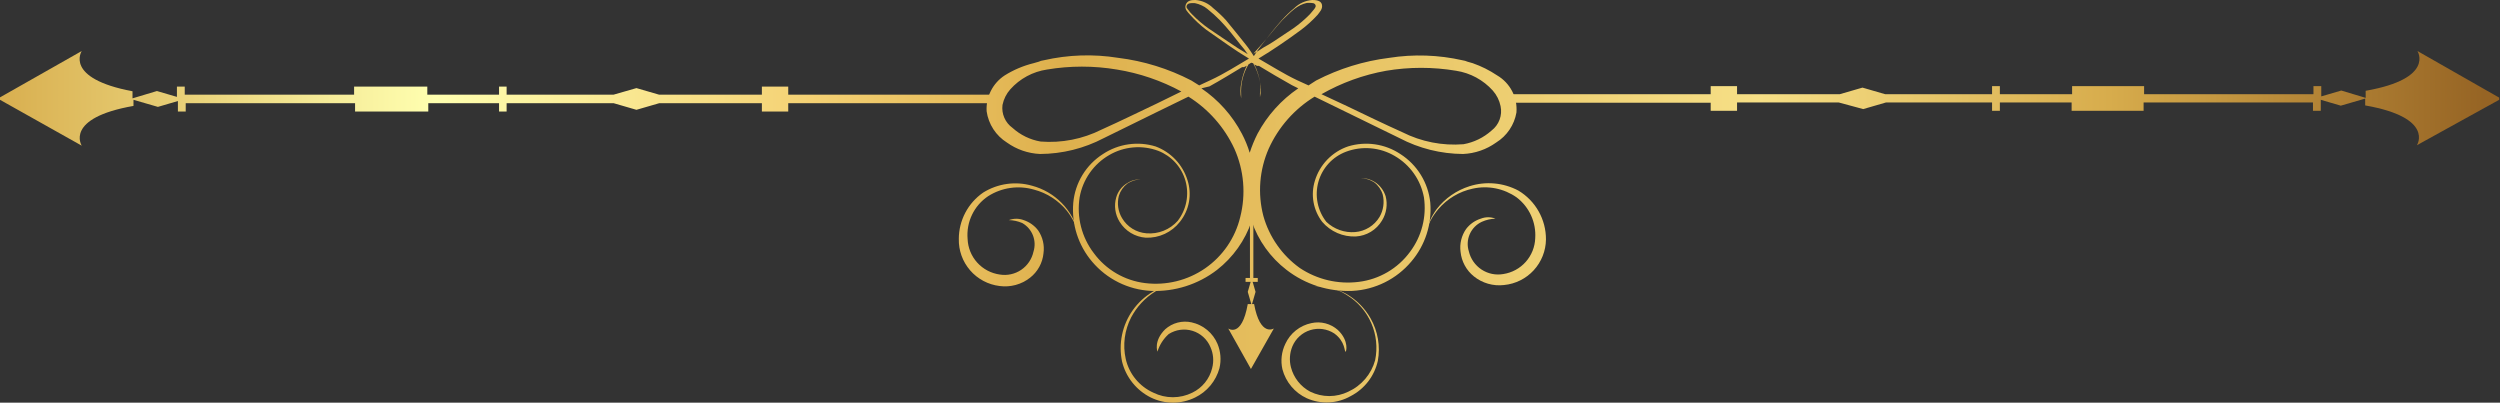
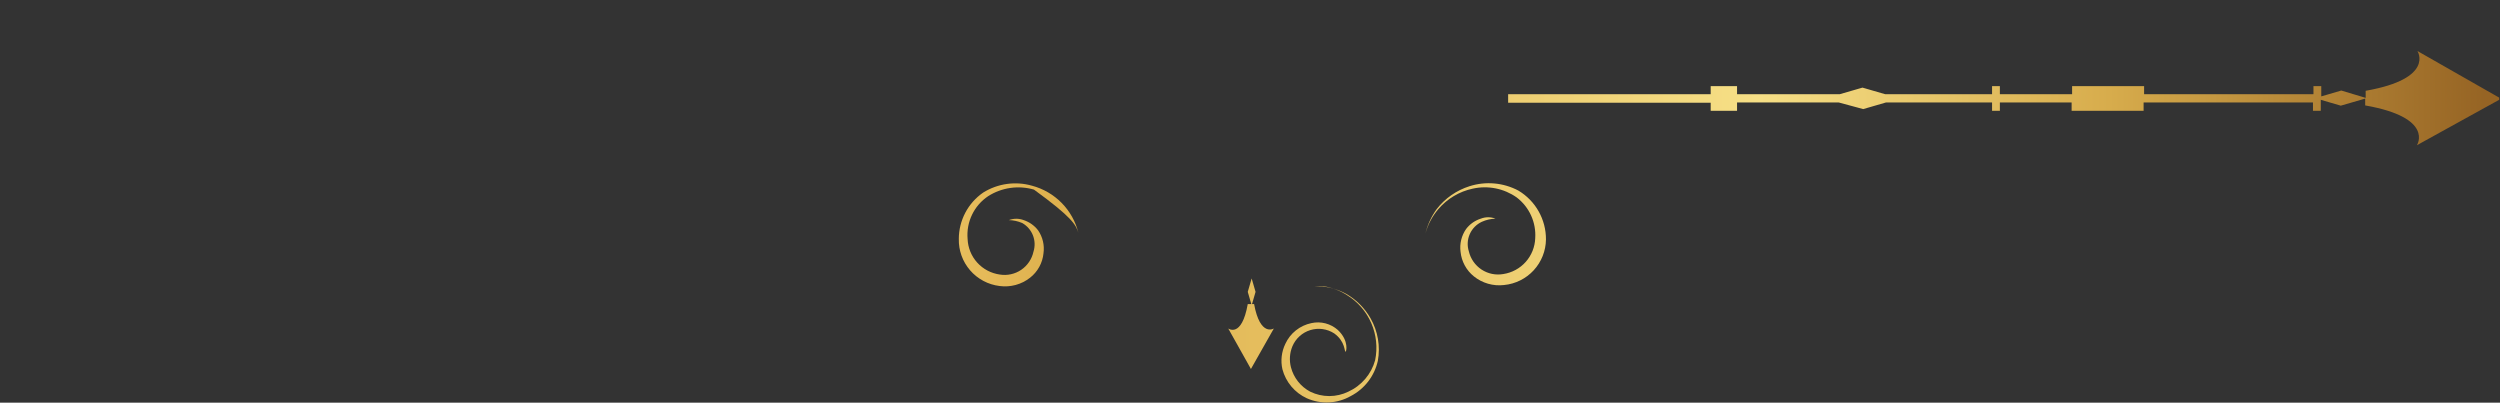
<svg xmlns="http://www.w3.org/2000/svg" width="416" height="67" viewBox="0 0 416 67" fill="none">
  <rect x="0" y="0" width="416" height="67" fill="#333333" stroke="none" />
  <path d="M223.909 58.515C223.666 58.515 223.909 56.85 222.001 55.47C221.418 55.096 220.761 54.854 220.074 54.76C219.388 54.667 218.69 54.725 218.028 54.93C217.367 55.135 216.758 55.482 216.245 55.947C215.732 56.412 215.326 56.984 215.057 57.622C214.599 58.729 214.514 59.955 214.813 61.114C215.037 61.977 215.438 62.783 215.99 63.482C216.542 64.181 217.234 64.758 218.021 65.175C219.008 65.656 220.091 65.906 221.189 65.906C222.286 65.906 223.37 65.656 224.356 65.175C225.439 64.682 226.4 63.958 227.172 63.053C227.944 62.147 228.508 61.084 228.823 59.937C229.25 57.864 229.026 55.711 228.183 53.77C227.34 51.83 225.919 50.197 224.113 49.094C222.953 48.352 221.654 47.855 220.295 47.633C219.769 47.577 219.238 47.577 218.712 47.633C220.552 47.573 222.375 48.008 223.991 48.891C225.683 49.857 227.086 51.259 228.051 52.952C229.282 55.103 229.714 57.62 229.27 60.058C228.991 61.303 228.443 62.472 227.664 63.482C226.886 64.492 225.895 65.32 224.762 65.906C223.657 66.535 222.421 66.895 221.151 66.959C219.882 67.022 218.615 66.787 217.453 66.271C216.461 65.816 215.583 65.146 214.881 64.311C214.179 63.475 213.67 62.494 213.392 61.439C213.073 60.017 213.245 58.528 213.879 57.216C214.281 56.34 214.884 55.57 215.639 54.971C216.394 54.371 217.28 53.958 218.224 53.764C218.993 53.595 219.791 53.609 220.554 53.807C221.316 54.005 222.02 54.38 222.61 54.901C224.559 56.729 223.991 58.637 223.909 58.515Z" fill="url(#paint0_linear_10_9951)" />
  <path d="M257.248 39.836C257.254 38.2 256.834 36.591 256.03 35.167C255.225 33.743 254.064 32.553 252.66 31.714C251.423 31.058 250.067 30.655 248.673 30.53C247.278 30.404 245.872 30.558 244.538 30.983C242.364 31.667 240.451 32.999 239.056 34.801C238.175 36.019 237.54 37.399 237.188 38.861C237.596 37.365 238.331 35.978 239.34 34.801C240.821 33.064 242.834 31.864 245.066 31.39C246.319 31.111 247.616 31.097 248.875 31.349C250.134 31.6 251.326 32.112 252.375 32.851C253.409 33.639 254.232 34.671 254.771 35.854C255.309 37.037 255.547 38.336 255.462 39.633C255.411 41.092 254.852 42.488 253.88 43.579C252.909 44.669 251.586 45.385 250.142 45.602C248.886 45.823 247.593 45.554 246.528 44.852C245.464 44.15 244.708 43.067 244.416 41.826C244.116 40.885 244.17 39.867 244.566 38.963C244.962 38.059 245.674 37.33 246.569 36.912C247.284 36.586 248.057 36.407 248.843 36.384C248.06 36.076 247.189 36.076 246.406 36.384C245.437 36.687 244.586 37.283 243.97 38.09C243.19 39.2 242.857 40.562 243.036 41.907C243.116 42.695 243.35 43.459 243.727 44.156C244.103 44.853 244.613 45.469 245.228 45.968C245.928 46.535 246.733 46.957 247.598 47.208C248.463 47.459 249.369 47.535 250.264 47.429C252.16 47.249 253.923 46.374 255.212 44.972C256.501 43.57 257.227 41.74 257.248 39.836Z" fill="url(#paint1_linear_10_9951)" />
-   <path d="M167.547 23.715C169.164 24.872 171.082 25.535 173.069 25.623C176.763 25.606 180.398 24.701 183.668 22.984L192.764 18.517L197.759 16.081C201.086 18.165 203.738 21.169 205.393 24.73C207.001 28.313 207.344 32.337 206.367 36.141C205.536 39.595 203.462 42.622 200.541 44.645C197.62 46.667 194.056 47.543 190.53 47.105C188.844 46.897 187.217 46.347 185.751 45.488C184.284 44.63 183.009 43.48 182.003 42.11C181.007 40.805 180.285 39.312 179.88 37.721C179.475 36.13 179.396 34.474 179.648 32.851C179.904 31.382 180.48 29.987 181.337 28.766C182.193 27.545 183.308 26.527 184.602 25.786C185.821 25.078 187.181 24.649 188.585 24.53C189.989 24.41 191.403 24.604 192.723 25.095C193.818 25.52 194.799 26.195 195.588 27.065C196.376 27.935 196.951 28.977 197.267 30.109C197.582 31.24 197.629 32.43 197.404 33.582C197.18 34.735 196.689 35.82 195.972 36.75C195.326 37.475 194.52 38.039 193.618 38.399C192.715 38.758 191.742 38.903 190.774 38.821C189.944 38.76 189.142 38.499 188.435 38.06C187.727 37.622 187.137 37.019 186.713 36.303C186.379 35.748 186.16 35.131 186.07 34.489C185.979 33.847 186.018 33.194 186.185 32.567C186.436 31.759 186.933 31.049 187.607 30.537C188.272 30.103 189.046 29.864 189.84 29.846C189.019 29.808 188.207 30.036 187.526 30.496C186.655 31.029 186.017 31.87 185.739 32.851C185.543 33.53 185.493 34.243 185.591 34.942C185.689 35.642 185.933 36.313 186.307 36.912C186.77 37.666 187.405 38.298 188.161 38.757C188.916 39.216 189.77 39.489 190.652 39.552C191.741 39.595 192.825 39.378 193.814 38.919C194.802 38.46 195.667 37.772 196.337 36.912C197.106 35.95 197.624 34.811 197.844 33.599C198.063 32.387 197.978 31.139 197.596 29.968C197.199 28.689 196.512 27.518 195.59 26.546C194.668 25.574 193.534 24.828 192.277 24.364C190.818 23.919 189.28 23.8 187.771 24.018C186.261 24.235 184.819 24.784 183.546 25.623C182.153 26.507 180.982 27.699 180.123 29.107C179.264 30.515 178.74 32.102 178.592 33.745C178.441 35.502 178.64 37.271 179.177 38.951C179.714 40.63 180.577 42.187 181.719 43.531C182.931 44.969 184.424 46.143 186.107 46.981C187.79 47.819 189.627 48.303 191.505 48.404C195.47 48.569 199.365 47.332 202.51 44.912C205.185 42.827 207.189 40.003 208.276 36.79C209.365 40.013 211.386 42.839 214.083 44.912C217.211 47.333 221.095 48.569 225.047 48.404C226.924 48.303 228.761 47.819 230.444 46.981C232.128 46.143 233.621 44.969 234.833 43.531C235.98 42.189 236.85 40.633 237.393 38.954C237.937 37.275 238.143 35.504 238.001 33.745C237.836 32.102 237.301 30.517 236.436 29.11C235.571 27.704 234.398 26.511 233.006 25.623C231.74 24.784 230.305 24.236 228.802 24.019C227.3 23.801 225.767 23.919 224.316 24.364C223.006 24.81 221.822 25.562 220.861 26.558C219.9 27.554 219.191 28.765 218.793 30.09C218.437 31.242 218.362 32.462 218.574 33.649C218.786 34.836 219.279 35.955 220.011 36.912C220.7 37.716 221.562 38.354 222.533 38.776C223.504 39.198 224.558 39.394 225.615 39.349C226.5 39.296 227.358 39.028 228.115 38.568C228.872 38.108 229.506 37.47 229.96 36.709C230.33 36.108 230.575 35.439 230.679 34.741C230.784 34.043 230.747 33.331 230.569 32.648C230.261 31.682 229.631 30.85 228.783 30.293C228.083 29.84 227.261 29.613 226.427 29.643C227.222 29.661 227.995 29.9 228.661 30.334C229.335 30.846 229.832 31.556 230.082 32.364C230.397 33.631 230.208 34.97 229.554 36.1C229.126 36.812 228.534 37.411 227.828 37.849C227.122 38.287 226.322 38.55 225.493 38.618C224.62 38.688 223.741 38.572 222.915 38.278C222.089 37.984 221.335 37.518 220.702 36.912C219.976 35.985 219.478 34.9 219.249 33.745C219.019 32.591 219.064 31.398 219.38 30.264C219.697 29.13 220.275 28.086 221.069 27.216C221.863 26.347 222.85 25.676 223.95 25.258C225.269 24.758 226.684 24.56 228.09 24.679C229.495 24.799 230.856 25.232 232.072 25.948C233.336 26.677 234.426 27.672 235.267 28.864C236.109 30.056 236.681 31.416 236.945 32.851C237.174 34.439 237.088 36.056 236.69 37.61C236.293 39.164 235.593 40.624 234.63 41.907C233.624 43.277 232.349 44.426 230.882 45.285C229.416 46.144 227.789 46.694 226.103 46.902C222.655 47.34 219.165 46.518 216.276 44.587C213.336 42.474 211.202 39.424 210.225 35.938C209.251 32.208 209.566 28.258 211.118 24.73C212.739 21.147 215.398 18.133 218.753 16.081L232.884 22.984C236.141 24.696 239.762 25.601 243.442 25.623C245.43 25.54 247.349 24.876 248.965 23.715C249.847 23.168 250.604 22.44 251.185 21.579C251.766 20.718 252.158 19.743 252.335 18.72C252.435 17.494 252.188 16.264 251.62 15.172C251.053 14.08 250.188 13.17 249.127 12.548C247.865 11.701 246.501 11.019 245.066 10.517L244.214 10.274C243.941 10.155 243.655 10.073 243.361 10.03C239.362 9.127 235.229 8.989 231.179 9.624C226.926 10.152 222.801 11.43 218.996 13.4L217.737 14.213L215.87 13.36C213.555 12.263 211.484 10.923 209.413 9.746C210.631 9.015 211.768 8.284 212.905 7.512C214.042 6.741 215.382 5.807 216.519 4.954C217.501 4.214 218.411 3.385 219.24 2.477C219.565 2.03 220.133 1.502 219.971 0.772C219.808 0.041 218.874 1.74309e-06 218.347 1.69694e-06C217.232 0.087 216.184 0.561 215.382 1.34C214.63 1.965 213.925 2.644 213.271 3.37C212.012 4.792 210.956 6.172 209.981 7.431C209.49 8.035 209.043 8.673 208.641 9.34C208.235 8.731 207.829 8.081 207.301 7.431C206.773 6.781 205.271 4.873 204.012 3.37C203.344 2.643 202.625 1.965 201.86 1.34C201.075 0.561 200.039 0.086 198.936 0C198.408 -4.61235e-08 197.596 -2.11596e-05 197.312 0.772C197.028 1.543 197.677 2.03 198.043 2.477C198.857 3.384 199.754 4.214 200.723 4.954L204.378 7.512C205.474 8.284 206.611 9.015 207.829 9.746C205.799 10.923 203.768 12.263 201.373 13.36L199.545 14.213L198.246 13.4C194.442 11.426 190.317 10.147 186.064 9.624C181.947 8.963 177.742 9.101 173.678 10.03C173.383 10.068 173.096 10.15 172.826 10.274L171.973 10.517C170.278 10.937 168.661 11.622 167.181 12.548C166.199 13.19 165.403 14.08 164.876 15.128C164.348 16.176 164.107 17.346 164.176 18.517C164.326 19.576 164.705 20.59 165.287 21.488C165.869 22.386 166.64 23.146 167.547 23.715ZM230.651 11.776C234.508 11.126 238.447 11.126 242.305 11.776C244.654 12.138 246.805 13.3 248.396 15.065C249.05 15.802 249.498 16.699 249.696 17.664C249.854 18.414 249.797 19.193 249.531 19.912C249.265 20.63 248.801 21.259 248.193 21.725C246.878 22.902 245.261 23.689 243.523 23.999C240.021 24.279 236.509 23.59 233.371 22.009C230.204 20.588 227.118 19.085 224.153 17.664L219.89 15.675C223.229 13.773 226.868 12.454 230.651 11.776ZM209.941 7.391C210.997 6.213 212.052 4.792 213.392 3.33C214.002 2.761 214.692 2.03 215.423 1.462C215.729 1.23 216.055 1.026 216.397 0.853C216.733 0.689 217.088 0.566 217.453 0.487C217.696 0.467 217.941 0.467 218.184 0.487C218.712 0.487 218.996 0.731 218.915 1.137C218.841 1.298 218.745 1.448 218.631 1.584L217.981 2.355C217.135 3.224 216.211 4.012 215.22 4.71L211.931 6.903C211.403 7.269 210.794 7.594 210.225 7.918C209.691 8.289 209.135 8.628 208.56 8.934C209.02 8.419 209.481 7.905 209.941 7.391ZM204.378 6.944L201.129 4.751C200.138 4.053 199.213 3.265 198.368 2.396C198.128 2.159 197.91 1.901 197.718 1.624C197.718 1.624 197.434 1.299 197.434 1.178C197.434 1.056 197.434 0.568 198.165 0.528C198.394 0.508 198.625 0.508 198.855 0.528C199.233 0.607 199.601 0.729 199.951 0.893C200.303 1.049 200.632 1.254 200.926 1.502C201.652 2.084 202.344 2.708 202.997 3.37C204.296 4.71 205.393 6.132 206.408 7.431C206.852 7.929 207.259 8.458 207.626 9.015L205.961 8L204.378 6.944ZM201.251 14.375C203.159 13.319 204.946 12.223 206.692 11.167H207.017L207.464 10.923C207.009 11.861 206.694 12.859 206.53 13.888C206.372 14.706 206.372 15.547 206.53 16.365V15.715C206.423 13.965 206.847 12.224 207.748 10.72L208.195 10.436L208.52 10.517C209.086 11.496 209.471 12.569 209.657 13.685C209.752 14.29 209.752 14.907 209.657 15.512V16.162C209.841 15.346 209.841 14.5 209.657 13.685C209.512 12.652 209.196 11.65 208.723 10.72L209.169 10.964H209.494C211.24 12.02 213.068 13.116 214.976 14.172L216.032 14.7C213.195 16.634 210.869 19.225 209.251 22.253C208.734 23.273 208.3 24.332 207.951 25.42C207.62 24.325 207.185 23.265 206.652 22.253C205.061 19.218 202.746 16.624 199.911 14.7L201.251 14.375ZM166.816 17.461C167.013 16.496 167.461 15.599 168.115 14.862C169.7 13.089 171.854 11.925 174.206 11.573C178.064 10.923 182.003 10.923 185.861 11.573C189.614 12.181 193.238 13.416 196.581 15.228L192.52 17.218C189.515 18.639 186.47 20.141 183.302 21.563C180.163 23.14 176.653 23.828 173.15 23.552C171.41 23.251 169.791 22.463 168.481 21.278C167.884 20.852 167.415 20.271 167.122 19.599C166.828 18.927 166.723 18.189 166.816 17.461Z" fill="url(#paint2_linear_10_9951)" />
-   <path d="M192.601 58.515C192.601 58.515 191.911 56.729 193.901 54.779C194.489 54.255 195.193 53.878 195.956 53.68C196.719 53.482 197.518 53.469 198.286 53.642C199.237 53.851 200.124 54.284 200.873 54.906C201.622 55.527 202.211 56.32 202.591 57.216C203.126 58.501 203.24 59.923 202.916 61.277C202.625 62.331 202.113 63.312 201.412 64.152C200.712 64.993 199.84 65.674 198.855 66.15C197.711 66.709 196.454 67 195.18 67C193.906 67 192.649 66.709 191.505 66.15C190.32 65.562 189.278 64.724 188.451 63.693C187.623 62.663 187.03 61.464 186.713 60.18C186.404 58.708 186.402 57.188 186.707 55.715C187.013 54.243 187.619 52.849 188.488 51.621C189.358 50.394 190.471 49.359 191.759 48.582C193.046 47.805 194.481 47.302 195.972 47.105C196.512 47.05 197.056 47.05 197.596 47.105C195.734 47.106 193.904 47.581 192.277 48.485C190.556 49.541 189.153 51.043 188.216 52.83C187.12 54.956 186.804 57.399 187.322 59.733C187.602 60.959 188.161 62.103 188.957 63.075C189.754 64.048 190.765 64.822 191.911 65.337C192.921 65.838 194.033 66.099 195.16 66.099C196.287 66.099 197.399 65.838 198.408 65.337C199.22 64.942 199.936 64.374 200.504 63.672C201.072 62.971 201.48 62.153 201.697 61.277C202.013 60.101 201.912 58.853 201.413 57.744C201.144 57.106 200.739 56.534 200.225 56.069C199.712 55.604 199.104 55.257 198.442 55.052C197.781 54.847 197.082 54.789 196.396 54.882C195.71 54.975 195.052 55.218 194.469 55.592C193.592 56.377 192.946 57.389 192.601 58.515Z" fill="url(#paint3_linear_10_9951)" />
-   <path d="M161.009 39.755C160.89 38.373 161.144 36.986 161.744 35.736C162.344 34.486 163.268 33.42 164.42 32.648C165.541 31.933 166.802 31.464 168.118 31.275C169.435 31.086 170.777 31.18 172.054 31.552C174.191 32.111 176.097 33.333 177.495 35.044C178.37 36.143 179.031 37.397 179.444 38.739C178.978 36.862 178.016 35.144 176.659 33.765C175.301 32.387 173.599 31.398 171.729 30.902C170.371 30.514 168.947 30.415 167.548 30.61C166.149 30.806 164.807 31.293 163.607 32.039C162.357 32.901 161.333 34.053 160.626 35.396C159.919 36.74 159.548 38.236 159.547 39.755C159.502 41.67 160.172 43.533 161.426 44.981C162.679 46.43 164.427 47.361 166.328 47.592C167.224 47.714 168.134 47.654 169.006 47.417C169.878 47.18 170.694 46.77 171.404 46.211C172.032 45.721 172.553 45.108 172.937 44.41C173.321 43.712 173.559 42.943 173.637 42.151C173.828 40.811 173.509 39.449 172.744 38.333C172.135 37.537 171.3 36.943 170.348 36.628C169.55 36.325 168.669 36.325 167.871 36.628C168.64 36.642 169.399 36.807 170.105 37.115C170.912 37.574 171.539 38.296 171.879 39.16C172.218 40.025 172.252 40.98 171.973 41.866C171.708 43.1 170.978 44.185 169.935 44.896C168.891 45.607 167.614 45.889 166.369 45.683C164.921 45.484 163.589 44.78 162.609 43.695C161.628 42.611 161.062 41.215 161.009 39.755Z" fill="url(#paint4_linear_10_9951)" />
+   <path d="M161.009 39.755C160.89 38.373 161.144 36.986 161.744 35.736C162.344 34.486 163.268 33.42 164.42 32.648C165.541 31.933 166.802 31.464 168.118 31.275C169.435 31.086 170.777 31.18 172.054 31.552C178.37 36.143 179.031 37.397 179.444 38.739C178.978 36.862 178.016 35.144 176.659 33.765C175.301 32.387 173.599 31.398 171.729 30.902C170.371 30.514 168.947 30.415 167.548 30.61C166.149 30.806 164.807 31.293 163.607 32.039C162.357 32.901 161.333 34.053 160.626 35.396C159.919 36.74 159.548 38.236 159.547 39.755C159.502 41.67 160.172 43.533 161.426 44.981C162.679 46.43 164.427 47.361 166.328 47.592C167.224 47.714 168.134 47.654 169.006 47.417C169.878 47.18 170.694 46.77 171.404 46.211C172.032 45.721 172.553 45.108 172.937 44.41C173.321 43.712 173.559 42.943 173.637 42.151C173.828 40.811 173.509 39.449 172.744 38.333C172.135 37.537 171.3 36.943 170.348 36.628C169.55 36.325 168.669 36.325 167.871 36.628C168.64 36.642 169.399 36.807 170.105 37.115C170.912 37.574 171.539 38.296 171.879 39.16C172.218 40.025 172.252 40.98 171.973 41.866C171.708 43.1 170.978 44.185 169.935 44.896C168.891 45.607 167.614 45.889 166.369 45.683C164.921 45.484 163.589 44.78 162.609 43.695C161.628 42.611 161.062 41.215 161.009 39.755Z" fill="url(#paint4_linear_10_9951)" />
  <path d="M207.626 50.597C206.611 56.323 204.377 54.658 204.377 54.658L208.154 61.399L211.971 54.658C211.971 54.658 209.697 56.12 208.682 50.597H207.626Z" fill="url(#paint5_linear_10_9951)" />
  <path d="M208.276 46.333L208.925 48.566L208.276 50.8L207.626 48.566L208.276 46.333Z" fill="url(#paint6_linear_10_9951)" />
-   <path d="M207.992 46.739H208.56V29.603H207.992L207.992 46.739Z" fill="url(#paint7_linear_10_9951)" />
-   <path d="M207.26 46.902H209.291V46.252H207.26V46.902Z" fill="url(#paint8_linear_10_9951)" />
  <path d="M284.659 18.436L289.044 18.436V17.055L305.978 17.055L310.038 18.151L313.815 17.055L331.479 17.055V18.436H332.779V17.055L344.717 17.055V18.436L356.696 18.436V17.055L384.878 17.055V18.436H386.177V16.608L389.507 17.583L393.568 16.405V17.542C405.141 19.573 402.177 24.161 402.177 24.161L415.861 16.608V16.243L402.258 8.487C402.258 8.487 405.222 13.075 393.649 15.106V16.284L389.588 15.065L386.259 16.04V14.334H384.959V15.674L356.778 15.674V14.334L344.798 14.334V15.674L332.779 15.674V14.334H331.479V15.674L313.693 15.674L309.917 14.578L306.14 15.674L289.044 15.674V14.334H284.659V15.674L250.954 15.674V17.096L284.659 17.096V18.436Z" fill="url(#paint9_linear_10_9951)" />
-   <path d="M13.604 24.243C13.604 24.243 10.639 19.654 22.212 17.624V16.608L26.273 17.786L29.603 16.811V18.558H30.902V17.177L59.084 17.177V18.558H71.266V17.177L83.042 17.177V18.558H84.301V17.177L102.128 17.177L105.904 18.273L109.681 17.177L126.777 17.177V18.558H131.162V17.177L164.866 17.177V15.756L131.162 15.756V14.416H126.777V15.756L109.681 15.756L105.904 14.659L102.087 15.756L84.301 15.756V14.416H83.042V15.756L71.104 15.756V14.416L58.922 14.416V15.756L30.74 15.756V14.416H29.44V16.121L26.111 15.147L22.05 16.365L22.05 15.187C10.599 13.035 13.604 8.487 13.604 8.487L3.54996e-08 16.202L0 16.608L13.604 24.243Z" fill="url(#paint10_linear_10_9951)" />
  <defs>
    <linearGradient id="paint0_linear_10_9951" x1="-2.444" y1="33.512" x2="413.386" y2="33.512" gradientUnits="userSpaceOnUse">
      <stop stop-color="#D7AC4C" />
      <stop offset="0.18" stop-color="#FFFFB0" />
      <stop offset="0.33" stop-color="#F4D174" />
      <stop offset="0.43" stop-color="#DEB04D" />
      <stop offset="0.71" stop-color="#F6DF86" />
      <stop offset="0.85" stop-color="#D7AC4C" />
      <stop offset="1" stop-color="#966424" />
    </linearGradient>
    <linearGradient id="paint1_linear_10_9951" x1="-2.444" y1="33.512" x2="413.386" y2="33.512" gradientUnits="userSpaceOnUse">
      <stop stop-color="#D7AC4C" />
      <stop offset="0.18" stop-color="#FFFFB0" />
      <stop offset="0.33" stop-color="#F4D174" />
      <stop offset="0.43" stop-color="#DEB04D" />
      <stop offset="0.71" stop-color="#F6DF86" />
      <stop offset="0.85" stop-color="#D7AC4C" />
      <stop offset="1" stop-color="#966424" />
    </linearGradient>
    <linearGradient id="paint2_linear_10_9951" x1="-2.444" y1="33.512" x2="413.386" y2="33.512" gradientUnits="userSpaceOnUse">
      <stop stop-color="#D7AC4C" />
      <stop offset="0.18" stop-color="#FFFFB0" />
      <stop offset="0.33" stop-color="#F4D174" />
      <stop offset="0.43" stop-color="#DEB04D" />
      <stop offset="0.71" stop-color="#F6DF86" />
      <stop offset="0.85" stop-color="#D7AC4C" />
      <stop offset="1" stop-color="#966424" />
    </linearGradient>
    <linearGradient id="paint3_linear_10_9951" x1="-2.444" y1="33.512" x2="413.386" y2="33.512" gradientUnits="userSpaceOnUse">
      <stop stop-color="#D7AC4C" />
      <stop offset="0.18" stop-color="#FFFFB0" />
      <stop offset="0.33" stop-color="#F4D174" />
      <stop offset="0.43" stop-color="#DEB04D" />
      <stop offset="0.71" stop-color="#F6DF86" />
      <stop offset="0.85" stop-color="#D7AC4C" />
      <stop offset="1" stop-color="#966424" />
    </linearGradient>
    <linearGradient id="paint4_linear_10_9951" x1="-2.444" y1="33.512" x2="413.386" y2="33.512" gradientUnits="userSpaceOnUse">
      <stop stop-color="#D7AC4C" />
      <stop offset="0.18" stop-color="#FFFFB0" />
      <stop offset="0.33" stop-color="#F4D174" />
      <stop offset="0.43" stop-color="#DEB04D" />
      <stop offset="0.71" stop-color="#F6DF86" />
      <stop offset="0.85" stop-color="#D7AC4C" />
      <stop offset="1" stop-color="#966424" />
    </linearGradient>
    <linearGradient id="paint5_linear_10_9951" x1="-2.444" y1="33.512" x2="413.386" y2="33.512" gradientUnits="userSpaceOnUse">
      <stop stop-color="#D7AC4C" />
      <stop offset="0.18" stop-color="#FFFFB0" />
      <stop offset="0.33" stop-color="#F4D174" />
      <stop offset="0.43" stop-color="#DEB04D" />
      <stop offset="0.71" stop-color="#F6DF86" />
      <stop offset="0.85" stop-color="#D7AC4C" />
      <stop offset="1" stop-color="#966424" />
    </linearGradient>
    <linearGradient id="paint6_linear_10_9951" x1="-2.444" y1="33.512" x2="413.386" y2="33.512" gradientUnits="userSpaceOnUse">
      <stop stop-color="#D7AC4C" />
      <stop offset="0.18" stop-color="#FFFFB0" />
      <stop offset="0.33" stop-color="#F4D174" />
      <stop offset="0.43" stop-color="#DEB04D" />
      <stop offset="0.71" stop-color="#F6DF86" />
      <stop offset="0.85" stop-color="#D7AC4C" />
      <stop offset="1" stop-color="#966424" />
    </linearGradient>
    <linearGradient id="paint7_linear_10_9951" x1="-2.444" y1="33.512" x2="413.386" y2="33.512" gradientUnits="userSpaceOnUse">
      <stop stop-color="#D7AC4C" />
      <stop offset="0.18" stop-color="#FFFFB0" />
      <stop offset="0.33" stop-color="#F4D174" />
      <stop offset="0.43" stop-color="#DEB04D" />
      <stop offset="0.71" stop-color="#F6DF86" />
      <stop offset="0.85" stop-color="#D7AC4C" />
      <stop offset="1" stop-color="#966424" />
    </linearGradient>
    <linearGradient id="paint8_linear_10_9951" x1="-2.444" y1="33.512" x2="413.386" y2="33.512" gradientUnits="userSpaceOnUse">
      <stop stop-color="#D7AC4C" />
      <stop offset="0.18" stop-color="#FFFFB0" />
      <stop offset="0.33" stop-color="#F4D174" />
      <stop offset="0.43" stop-color="#DEB04D" />
      <stop offset="0.71" stop-color="#F6DF86" />
      <stop offset="0.85" stop-color="#D7AC4C" />
      <stop offset="1" stop-color="#966424" />
    </linearGradient>
    <linearGradient id="paint9_linear_10_9951" x1="-2.444" y1="33.512" x2="413.386" y2="33.512" gradientUnits="userSpaceOnUse">
      <stop stop-color="#D7AC4C" />
      <stop offset="0.18" stop-color="#FFFFB0" />
      <stop offset="0.33" stop-color="#F4D174" />
      <stop offset="0.43" stop-color="#DEB04D" />
      <stop offset="0.71" stop-color="#F6DF86" />
      <stop offset="0.85" stop-color="#D7AC4C" />
      <stop offset="1" stop-color="#966424" />
    </linearGradient>
    <linearGradient id="paint10_linear_10_9951" x1="-2.444" y1="33.512" x2="413.386" y2="33.512" gradientUnits="userSpaceOnUse">
      <stop stop-color="#D7AC4C" />
      <stop offset="0.18" stop-color="#FFFFB0" />
      <stop offset="0.33" stop-color="#F4D174" />
      <stop offset="0.43" stop-color="#DEB04D" />
      <stop offset="0.71" stop-color="#F6DF86" />
      <stop offset="0.85" stop-color="#D7AC4C" />
      <stop offset="1" stop-color="#966424" />
    </linearGradient>
  </defs>
</svg>